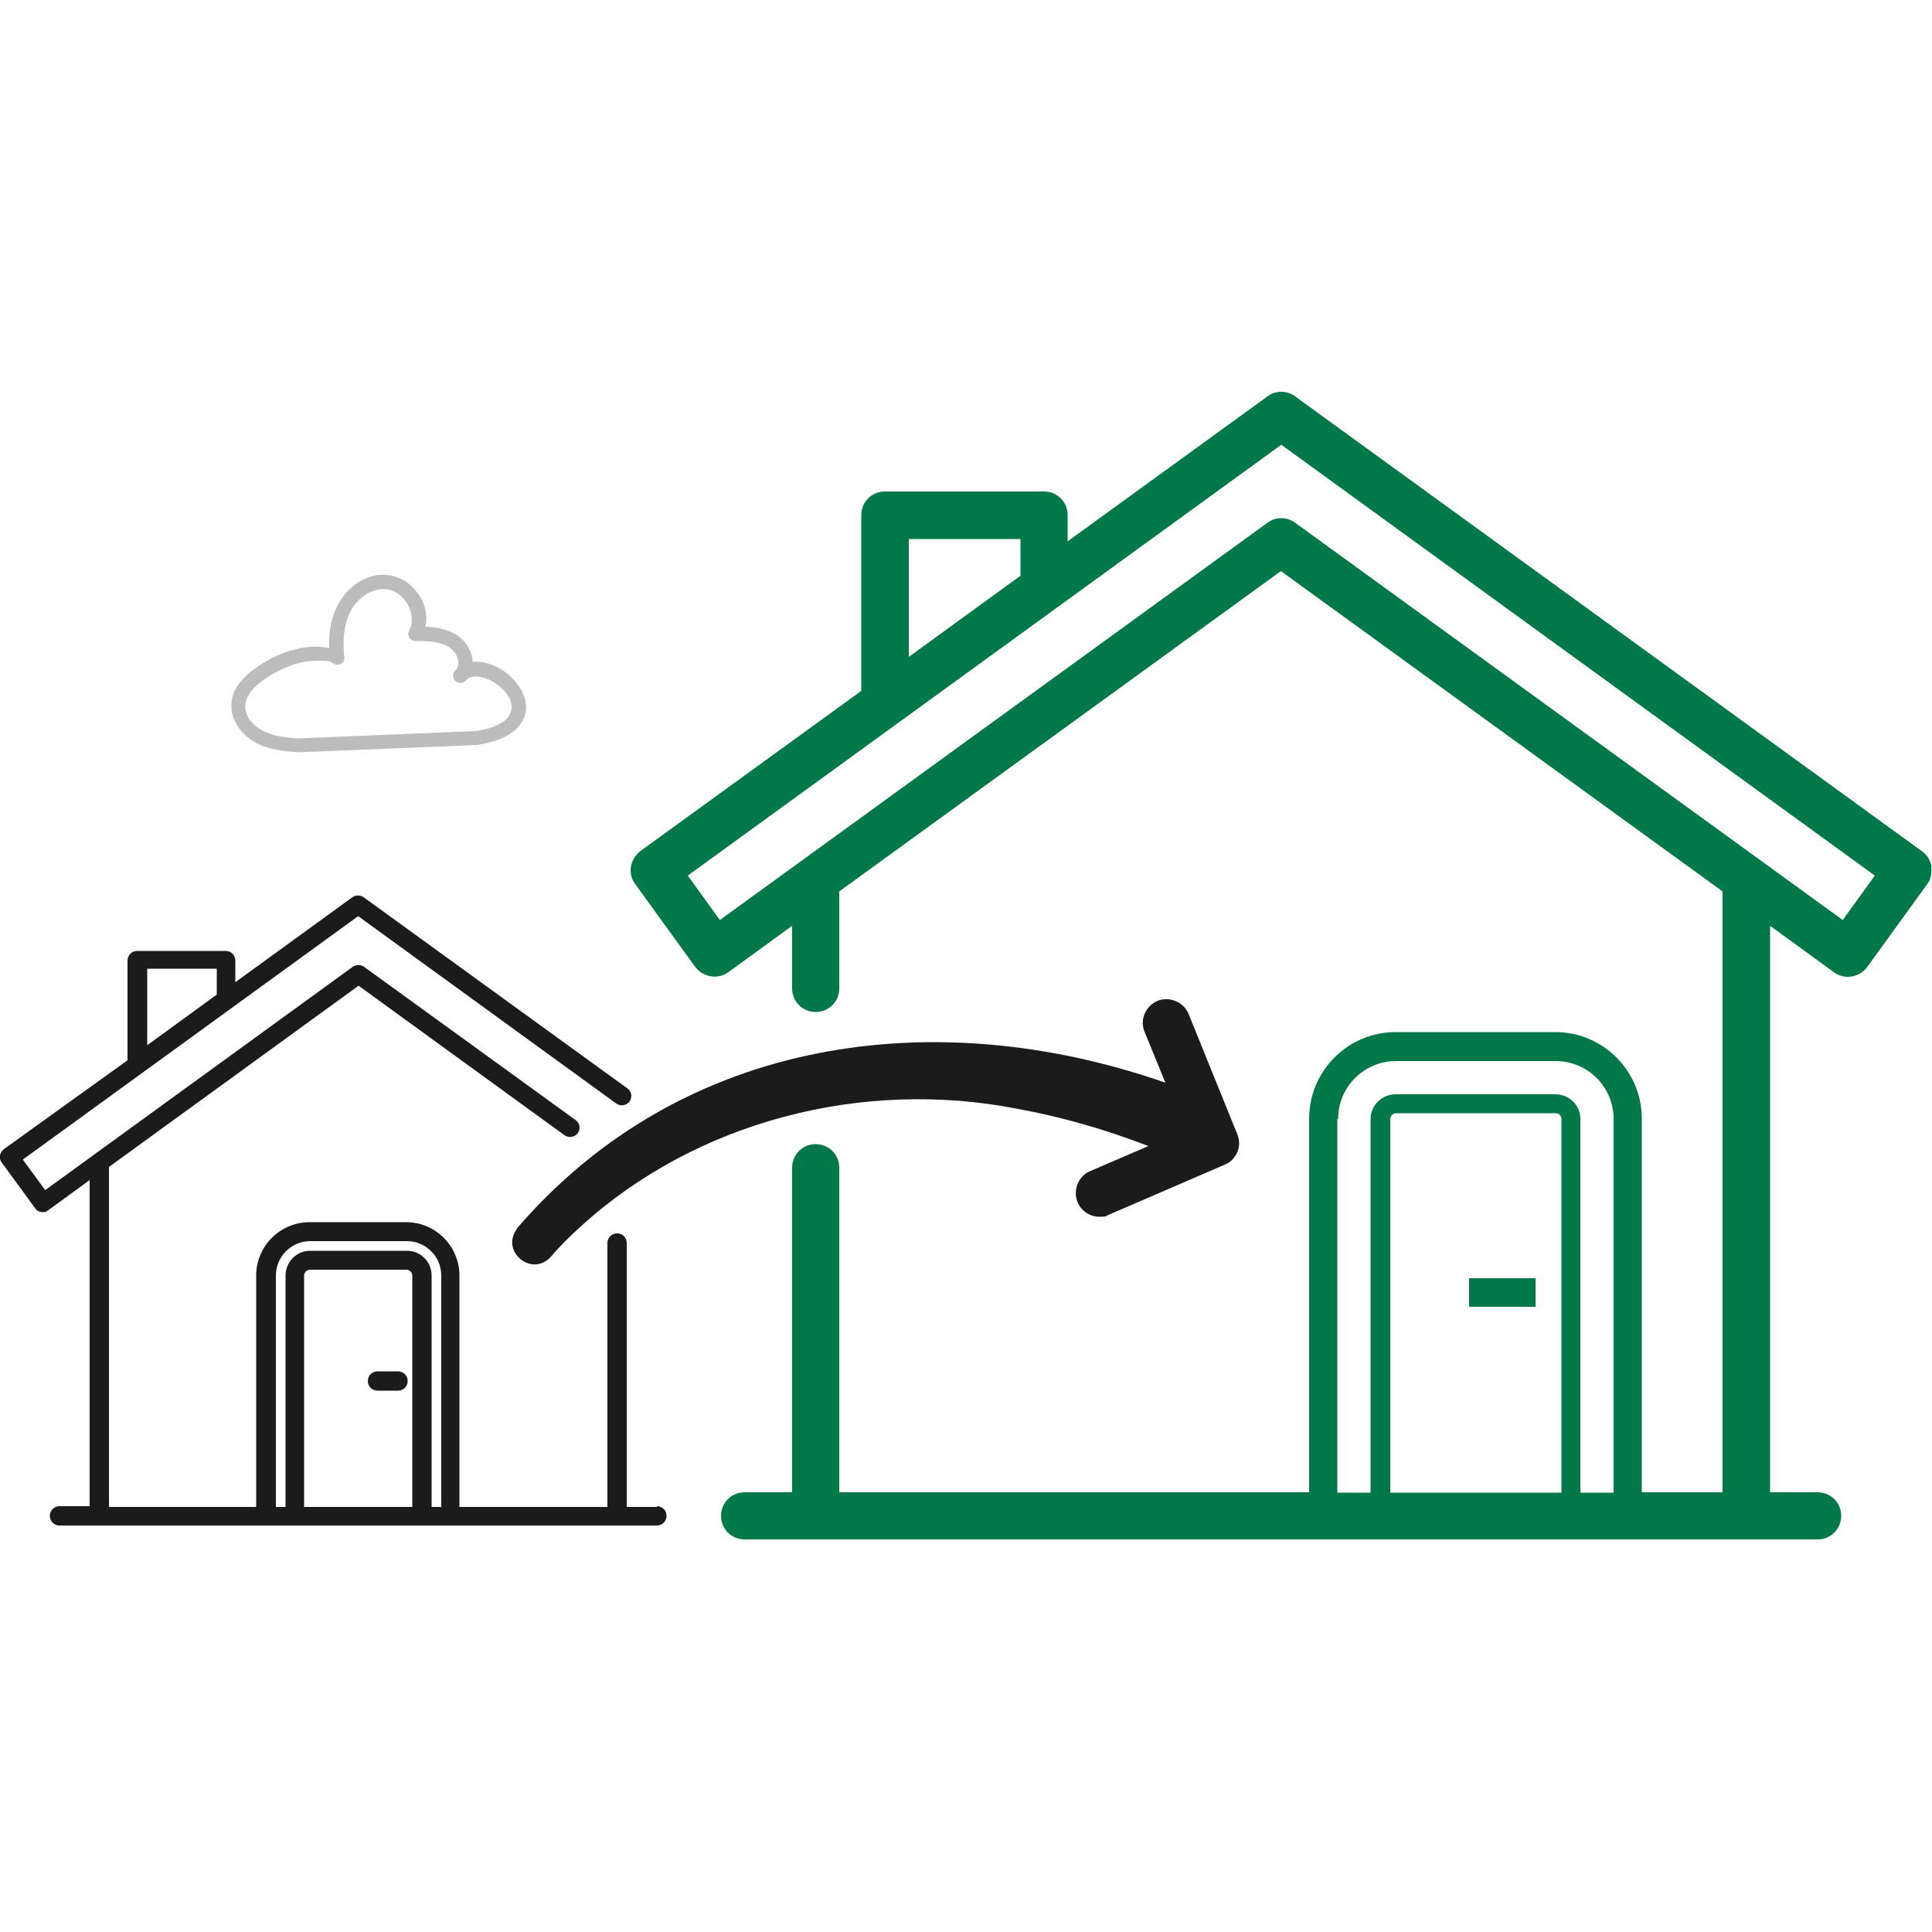
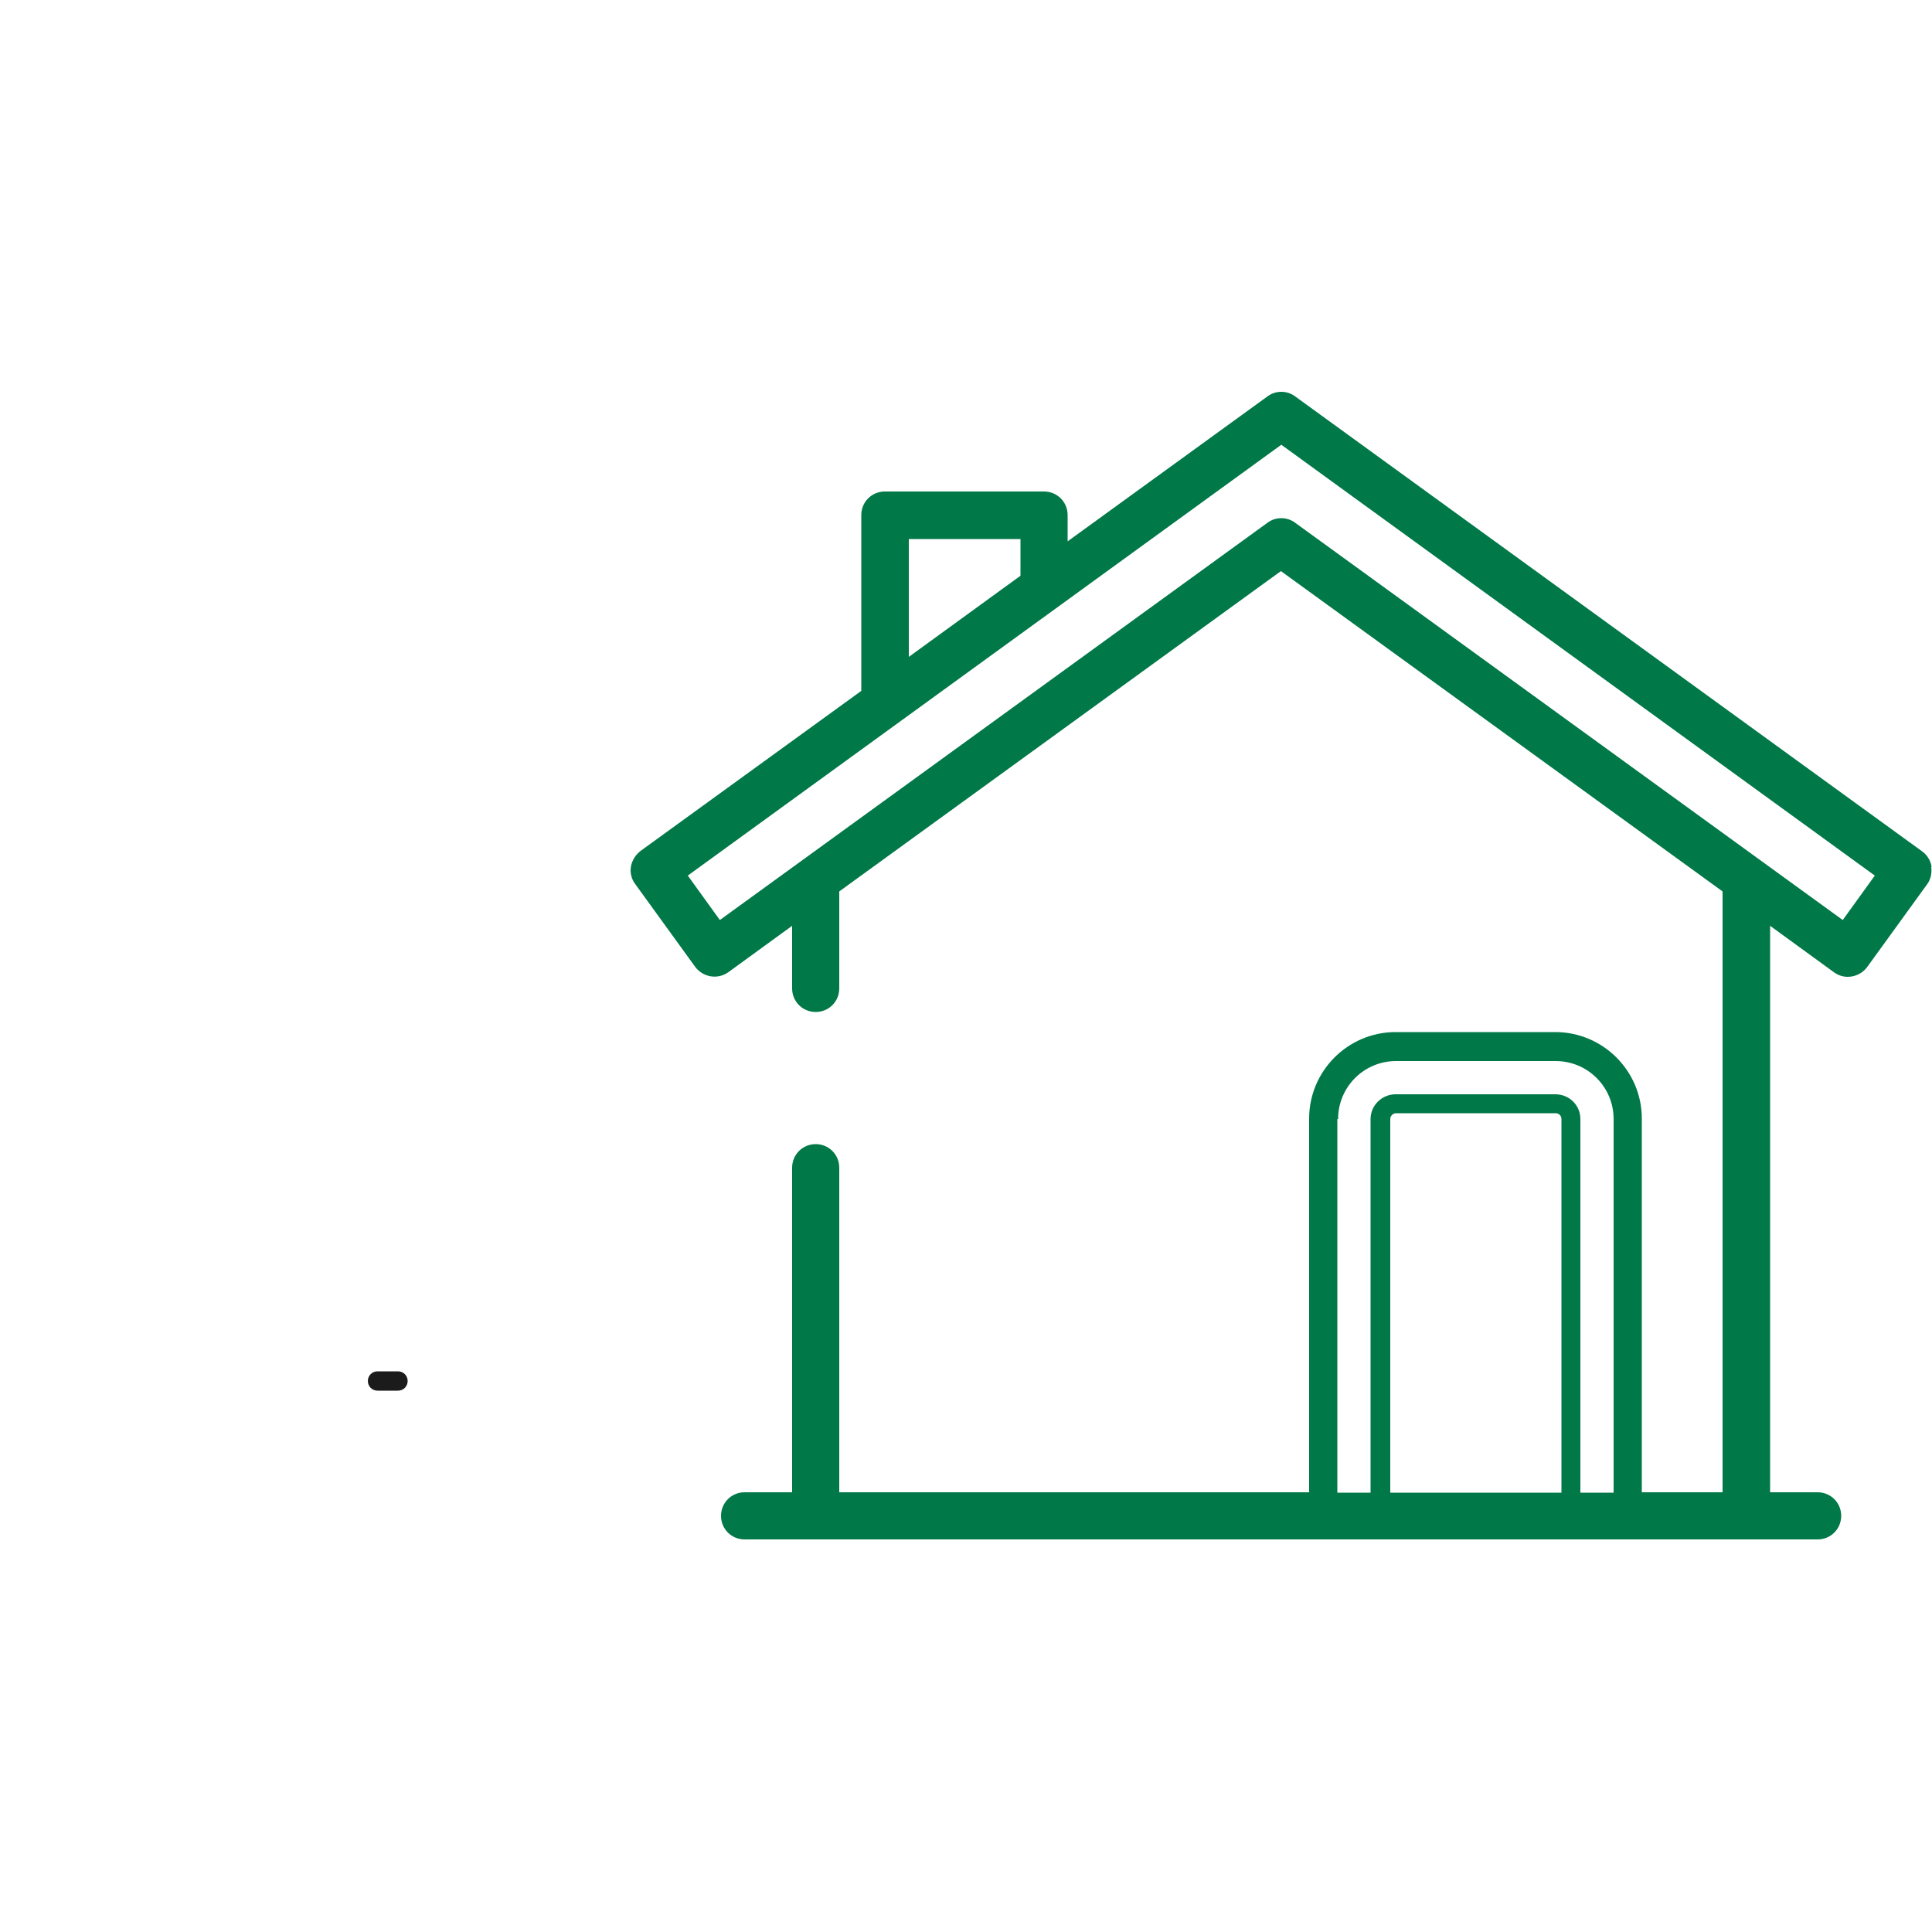
<svg xmlns="http://www.w3.org/2000/svg" id="Layer_1" version="1.1" viewBox="0 0 500 500">
  <defs>
    <style> .st0 { fill: #017848; } .st1 { fill: #1b1b1b; } .st2 { fill: #bcbcbc; } </style>
  </defs>
-   <path class="st1" d="M170,390h-7.8v-68.3c0-1.4-1.1-2.5-2.5-2.5s-2.5,1.1-2.5,2.5v68.3h-38.3v-59.9c0-7.6-6.2-13.8-13.8-13.8h-25c-7.6,0-13.8,6.2-13.8,13.8v59.9H28.2v-87.8c0,0,0-.1,0-.2l64.6-46.9,53.3,38.7c1.1.8,2.6.5,3.4-.5.8-1.1.6-2.6-.5-3.4l-54.8-39.7c-.9-.6-2-.6-2.9,0l-79.6,57.8-5.8-7.9,86.8-63,66.8,48.5c1.1.8,2.6.5,3.4-.5.8-1.1.6-2.6-.5-3.4l-68.3-49.5c-.9-.6-2-.6-2.9,0l-30.3,22v-5.6c0-1.4-1.1-2.5-2.5-2.5h-22.9c-1.4,0-2.5,1.1-2.5,2.5v25.8L1,297.4c-.5.4-.9,1-1,1.6-.1.6,0,1.3.4,1.8l8.7,11.9c.5.7,1.2,1,2,1s1-.2,1.4-.5l10.7-7.8v84.4h-7.8c-1.4,0-2.5,1.1-2.5,2.5s1.1,2.5,2.5,2.5h60.8s0,0,0,0h33s0,0,0,0h60.8c1.4,0,2.5-1.1,2.5-2.5s-1.1-2.5-2.5-2.5ZM38.1,250.7h18v6.7l-18,13.1v-19.8ZM106.8,390h-28.1v-59.9c0-.8.7-1.5,1.5-1.5h25c.8,0,1.5.7,1.5,1.5v59.9ZM111.7,390v-59.9c0-3.6-2.9-6.4-6.4-6.4h-25c-3.6,0-6.4,2.9-6.4,6.4v59.9h-2.5v-59.9c0-4.9,4-8.9,8.9-8.9h25c4.9,0,8.9,4,8.9,8.9v59.9h-2.5Z" />
  <path class="st1" d="M103,354.9h-5.3c-1.4,0-2.5,1.1-2.5,2.5s1.1,2.5,2.5,2.5h5.3c1.4,0,2.5-1.1,2.5-2.5s-1.1-2.5-2.5-2.5Z" />
  <path class="st0" d="M499.9,224.3c-.3-1.6-1.1-3-2.5-4l-162.2-117.7c-2.1-1.6-5.1-1.6-7.2,0l-51.7,37.5v-6.8c0-3.4-2.7-6.1-6.1-6.1h-41.2c-3.4,0-6.1,2.7-6.1,6.1v45.5l-57.1,41.4c-1.3,1-2.2,2.4-2.5,4-.3,1.6.1,3.3,1.1,4.6l15.5,21.4c2,2.7,5.8,3.4,8.6,1.4l16.5-12v16.2c0,3.4,2.7,6.1,6.1,6.1s6.1-2.7,6.1-6.1v-25.1l114.3-82.9,114.3,82.9v155.5h-20.9v-96.7c0-12.4-10.1-22.4-22.4-22.4h-41.3c-12.4,0-22.4,10.1-22.4,22.4v96.7h-121.6v-84c0-3.4-2.7-6.1-6.1-6.1s-6.1,2.7-6.1,6.1v84h-12.3c-3.4,0-6.1,2.7-6.1,6.1s2.7,6.1,6.1,6.1h277.7c3.4,0,6.1-2.7,6.1-6.1s-2.7-6.1-6.1-6.1h-12.3v-146.6l16.5,12c1.1.8,2.3,1.2,3.6,1.2,1.9,0,3.8-.9,5-2.5l15.5-21.4c1-1.3,1.3-3,1.1-4.6ZM346.3,289.6c0-8.3,6.7-15,15-15h41.3c8.3,0,15,6.7,15,15v96.7h-8.6v-96.7c0-3.6-2.9-6.4-6.5-6.4h-41.3c-3.6,0-6.5,2.9-6.5,6.4v96.7h-8.6v-96.7ZM404.1,386.3h-44.3v-96.7c0-.8.7-1.5,1.5-1.5h41.3c.9,0,1.5.7,1.5,1.5v96.7ZM235.2,139.5h28.9v9.5l-28.9,21v-30.5ZM476.9,238.1l-141.7-102.8c-2.1-1.6-5.1-1.6-7.2,0l-141.7,102.8-8.3-11.5,153.6-111.5,153.6,111.5-8.3,11.5Z" />
-   <path class="st1" d="M133.8,318c-4.4,5.9,3.9,12.7,8.8,7.2,2.2-2.6,5-5.4,7.7-7.8,30.1-27.4,73-38.2,112.7-30.5,11.6,2.1,23.1,5.4,34.2,9.7l-15.1,6.5c-3.1,1.3-4.5,5-3.2,8.1,1,2.3,3.3,3.7,5.6,3.7s1.6-.2,2.4-.5l30.1-13c3.1-1.3,4.5-4.9,3.2-7.9l-12.6-31.1c-1.3-3.1-4.9-4.6-8-3.4-3.1,1.3-4.7,4.9-3.4,8l5.4,13.2c-59.3-20.7-125-12.1-167.9,37.8Z" />
-   <rect class="st0" x="380.2" y="330.8" width="17.2" height="7.4" />
-   <path class="st2" d="M66.1,192.2c3.4,1.8,7.2,2.2,11.1,2.5l46.2-1.9c7.3-1.1,11.6-3.9,12.6-8.3s-2.8-9.5-7.2-11.8c-2-1-4.3-1.6-6.5-1.4,0-.1,0-.2,0-.3-.2-2.5-1.7-5-3.8-6.5-2.6-1.7-5.7-2.2-8.4-2.3.6-2.8,0-5.9-1.8-8.4-2.4-3.5-6.1-5.4-10.3-5-4.5.5-8.7,3.7-10.9,8.4-1.4,3-2.1,6.5-1.9,10.5-5.5-1.1-12,.5-18.2,4.6-4.5,3-6.9,6.2-7.1,9.7-.4,4.5,2.9,8.4,6.3,10.2ZM69,175.4c2.3-1.5,7.4-4.4,12.7-4.4s3.3.3,4.9.9c.6.2,1.3.2,1.8-.2.5-.4.8-1,.7-1.7-.5-4.4,0-8.2,1.3-11.2,1.6-3.5,4.8-5.9,8-6.3,2.7-.3,5.2,1,6.8,3.4,1.5,2.3,1.8,5.1.7,7.3-.3.6-.3,1.2,0,1.8.3.5.9.9,1.6.9,2.9,0,6.4,0,8.9,1.7,1.2.8,2.1,2.3,2.2,3.7,0,.5,0,1.2-.4,1.8-.2.2-.4.4-.6.7-.6.8-.4,1.8.3,2.5.7.6,1.8.6,2.5,0,.2-.2.4-.4.6-.6,1.3-1.1,4-.6,6,.4,3,1.6,6,4.7,5.3,7.7-.6,2.8-3.8,4.6-9.3,5.4l-45.8,1.9c-3.4-.2-6.7-.6-9.4-2.1-2.3-1.2-4.6-3.8-4.3-6.6.2-2.3,2-4.7,5.5-7Z" />
</svg>